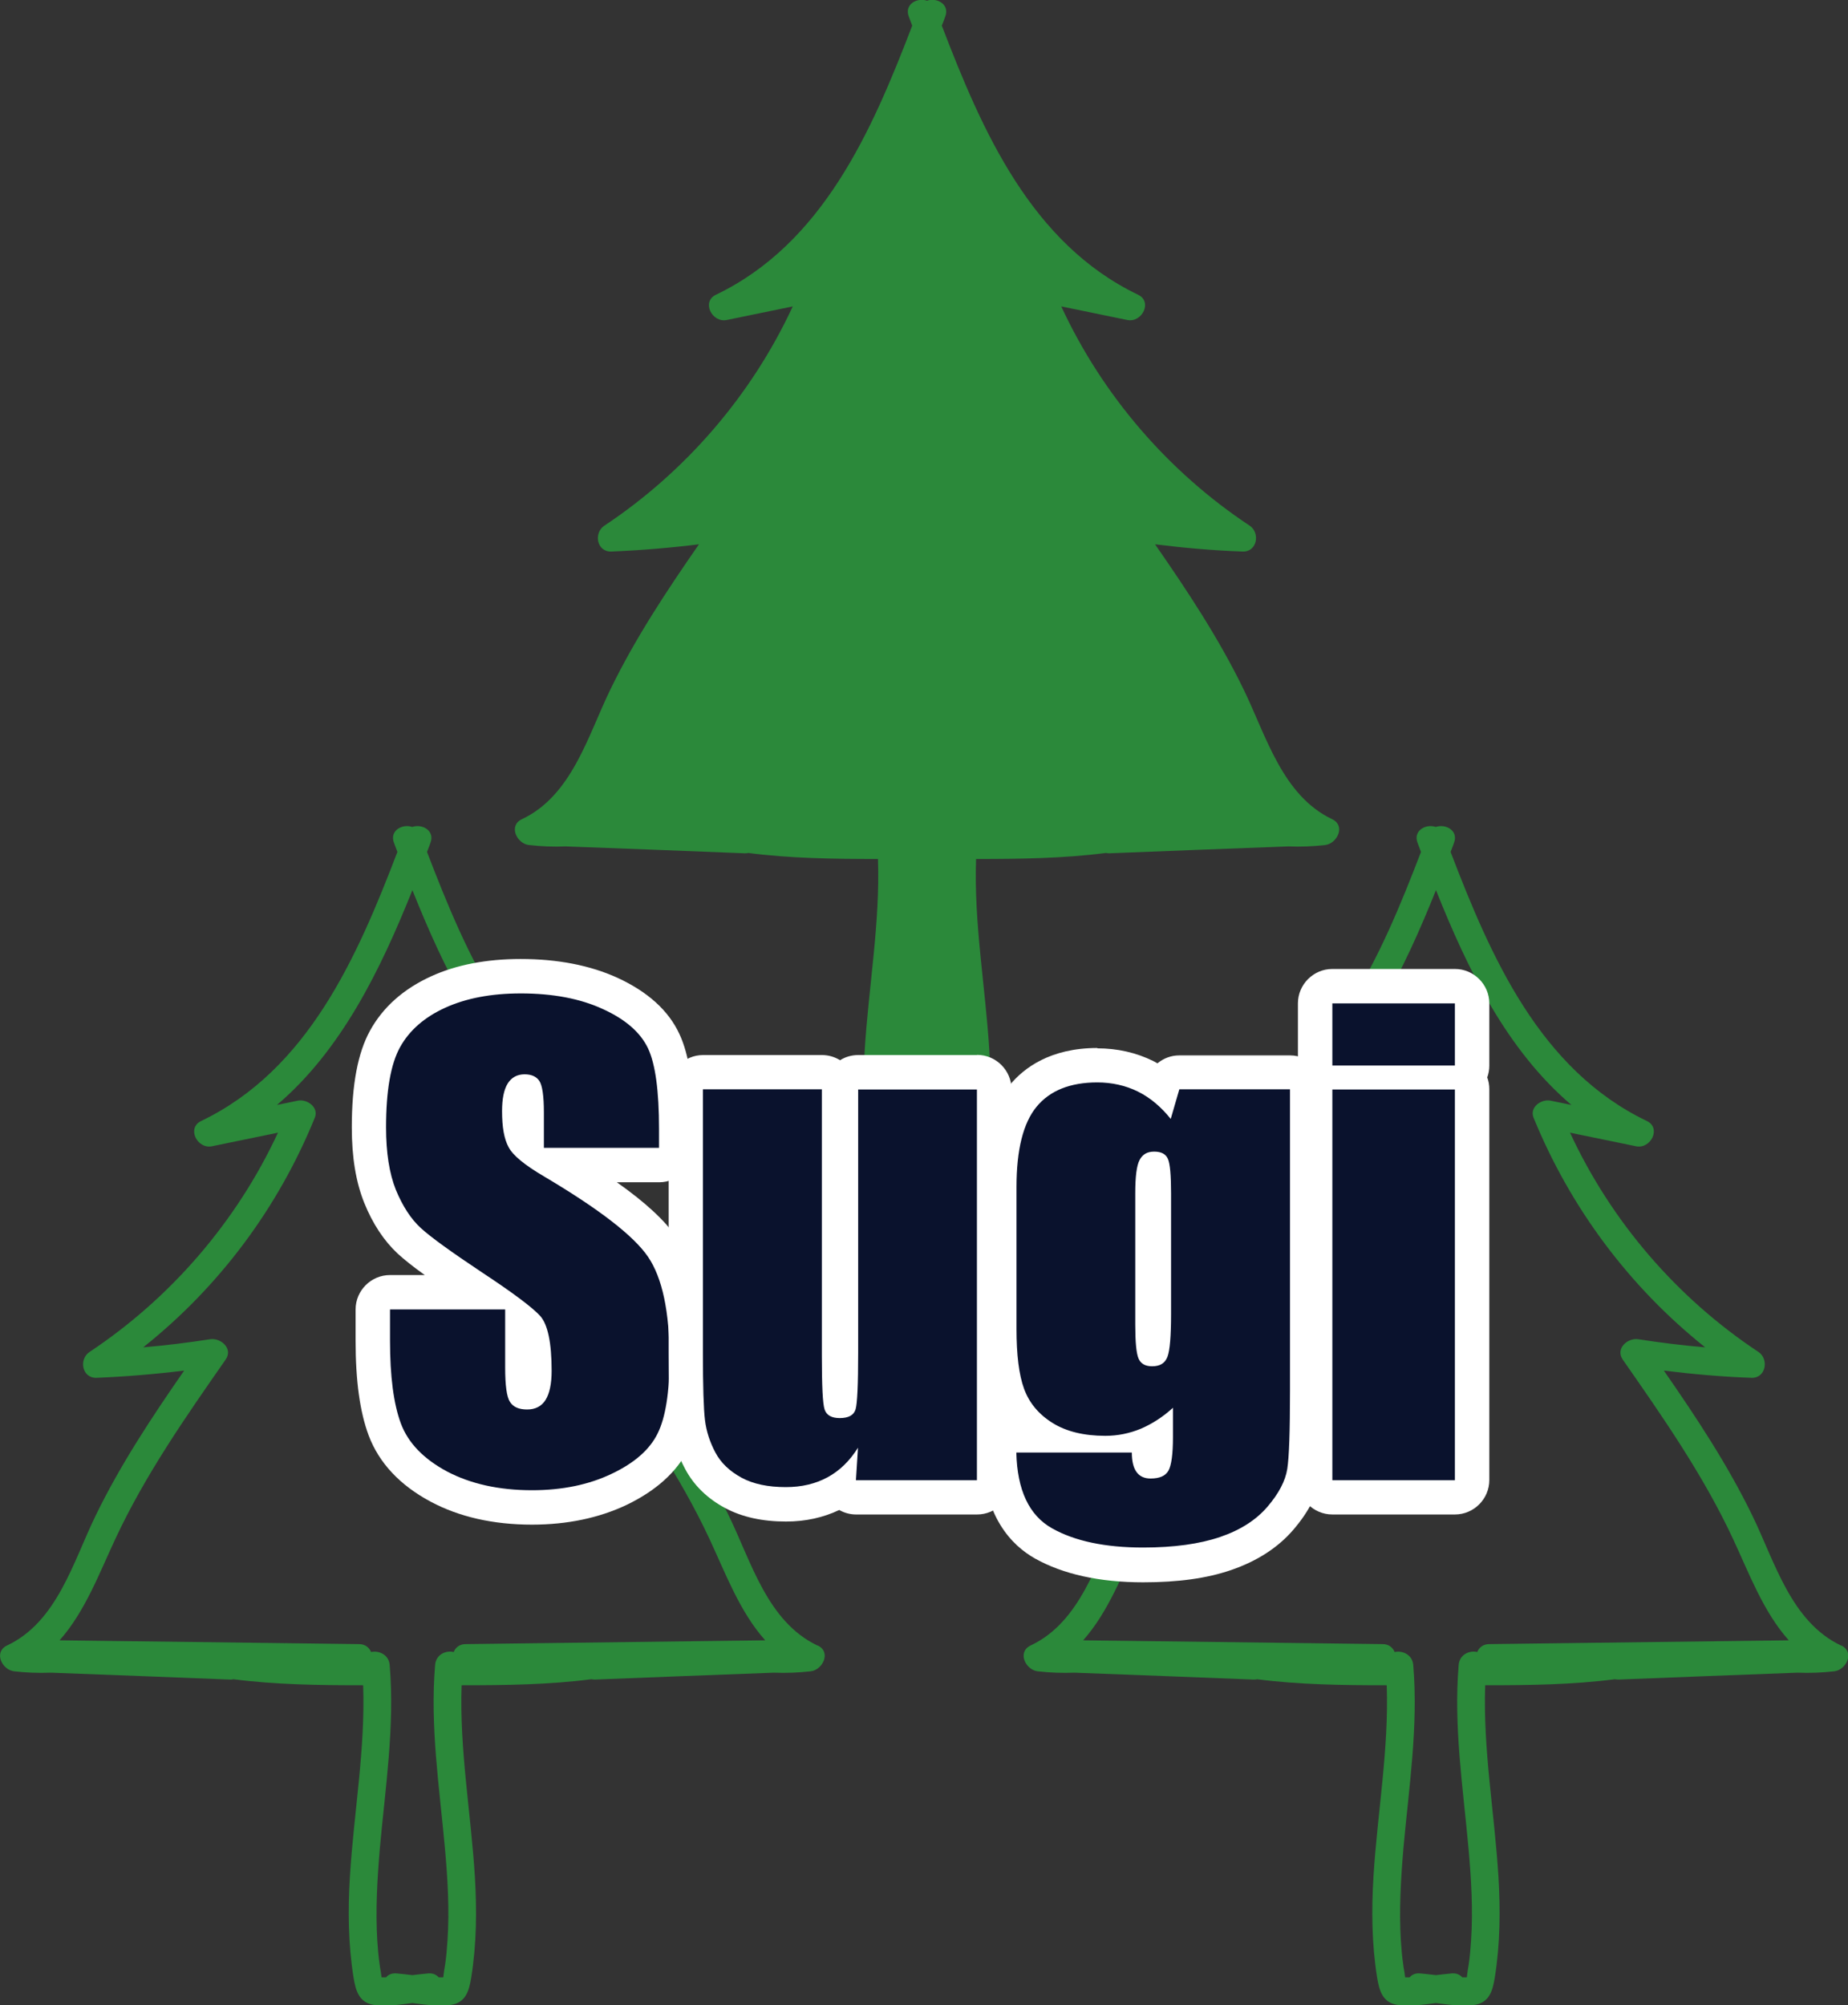
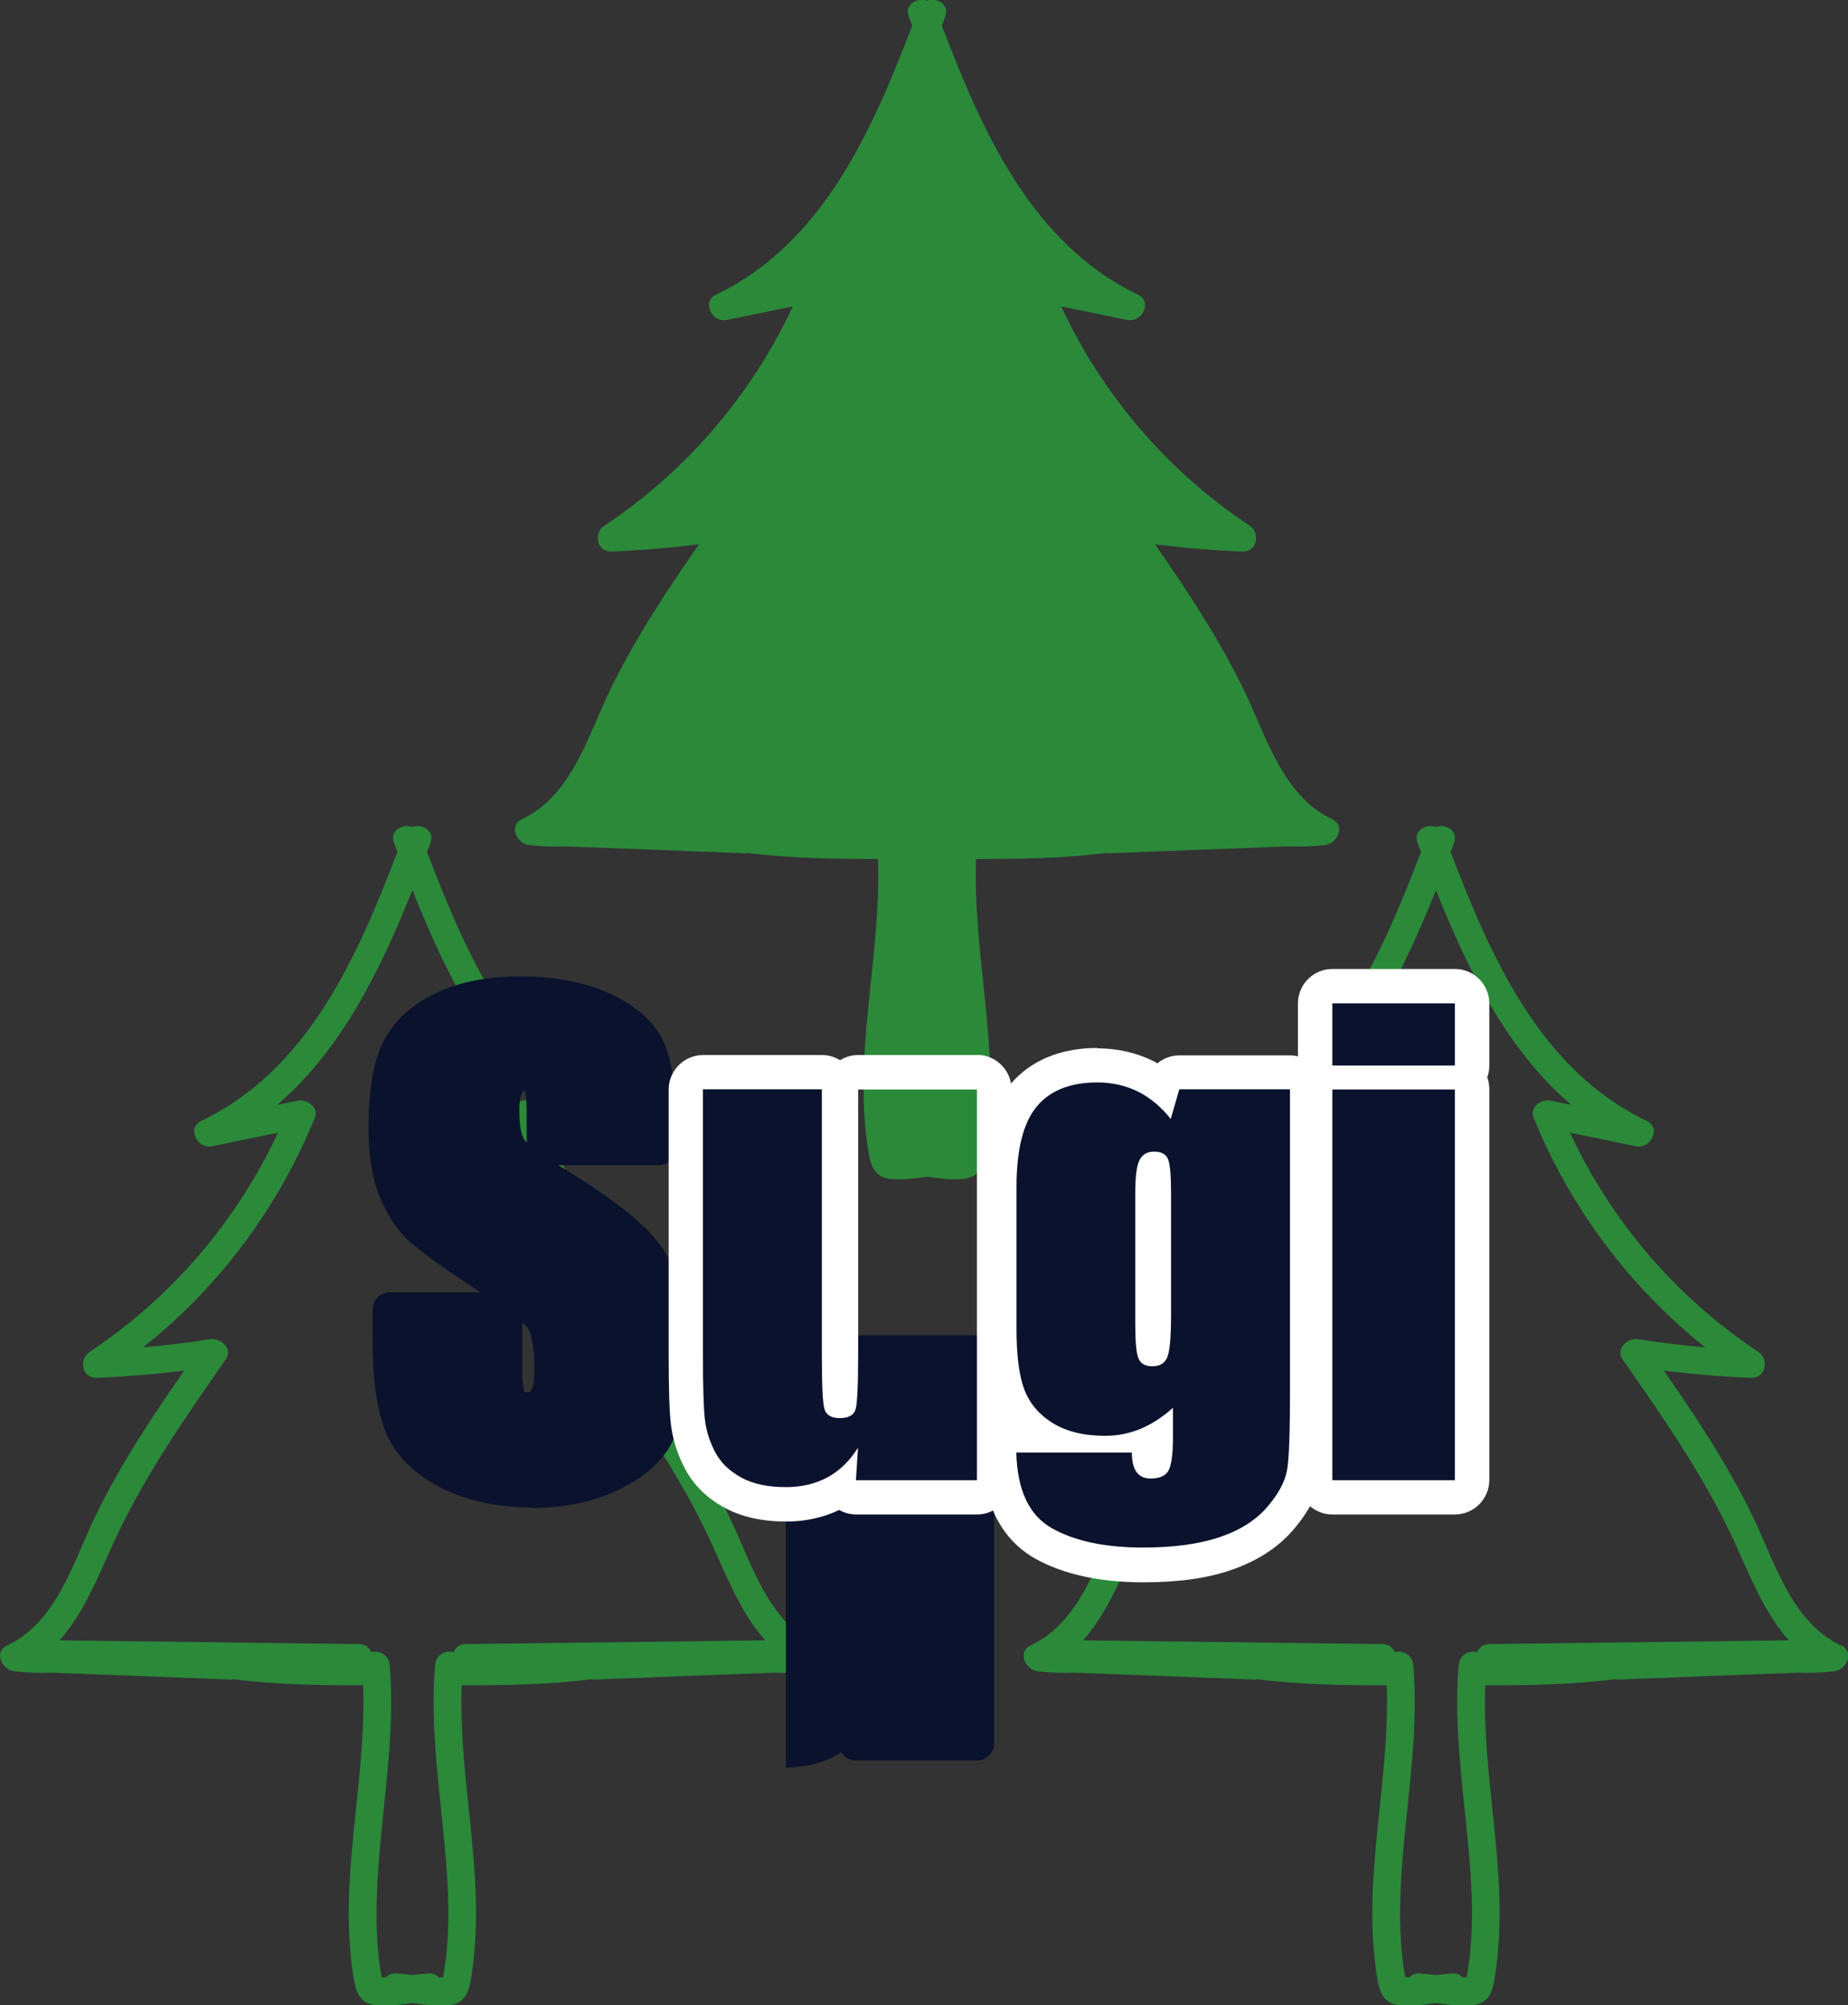
<svg xmlns="http://www.w3.org/2000/svg" id="_レイヤー_2" data-name="レイヤー 2" viewBox="0 0 107.37 116.49">
  <rect x="0" y="0" width="107.37" height="116.49" fill="#333333" stroke="none" />
  <defs>
    <style>
      .cls-1 {
        fill: #fff;
      }

      .cls-2 {
        fill: #0a122d;
      }

      .cls-3 {
        fill: #2b893a;
      }
    </style>
  </defs>
  <g id="_レイヤー_2-2" data-name="レイヤー 2">
    <g>
      <path class="cls-3" d="M47.49,95.59c-2.9-1.38-3.84-4.86-5.14-7.53-1.44-2.97-3.27-5.73-5.15-8.44,1.69,.21,3.38,.36,5.09,.42,.84,.03,1.03-1.08,.41-1.5-4.74-3.14-8.56-7.58-10.95-12.74,1.28,.26,2.56,.53,3.84,.79,.85,.17,1.48-1.06,.62-1.47-6.21-2.98-9.06-9.52-11.4-15.63,.07-.18,.14-.35,.2-.53,.27-.71-.49-1.12-1.06-.92-.57-.2-1.33,.21-1.06,.92,.07,.18,.13,.35,.2,.53-2.34,6.11-5.19,12.65-11.4,15.63-.86,.41-.23,1.64,.62,1.47,1.28-.26,2.56-.53,3.84-.79-2.39,5.15-6.22,9.6-10.95,12.74-.63,.42-.44,1.53,.41,1.5,1.7-.07,3.4-.21,5.09-.42-1.88,2.71-3.71,5.47-5.15,8.44-1.3,2.67-2.23,6.16-5.14,7.53-.8,.38-.29,1.42,.41,1.5,.71,.08,1.42,.11,2.14,.08,3.47,.13,6.94,.26,10.4,.4,.07,0,.14,0,.2-.02,2.48,.32,4.98,.35,7.48,.35,.02,0,.04,0,.06,0,.13,3.72-.54,7.4-.77,11.11-.12,1.96-.1,3.92,.21,5.86,.13,.8,.33,1.5,1.25,1.61,.68,.08,1.44-.02,2.17-.12,.73,.1,1.48,.2,2.17,.12,.92-.11,1.12-.8,1.25-1.61,.31-1.94,.33-3.9,.21-5.86-.23-3.71-.9-7.39-.77-11.11,.02,0,.04,0,.06,0,2.5,0,5-.03,7.48-.35,.06,.01,.13,.02,.2,.02,3.47-.14,6.94-.27,10.4-.4,.72,.03,1.42,0,2.14-.08,.7-.08,1.21-1.12,.41-1.5Zm-20.43-.08c-.36,0-.6,.2-.7,.46-.45-.11-1.03,.14-1.08,.75-.3,3.56,.25,7.1,.57,10.64,.16,1.78,.27,3.58,.15,5.37-.03,.47-.07,.94-.14,1.41-.03,.2-.07,.39-.09,.59,0,.06-.01,.11-.02,.14-.09,0-.18,0-.26,0-.13-.15-.33-.25-.6-.23-.31,.03-.62,.06-.93,.1-.31-.04-.62-.07-.93-.1-.27-.02-.47,.07-.6,.23-.09,0-.18,0-.26,0,0-.03-.01-.08-.02-.14-.02-.2-.07-.39-.09-.59-.07-.47-.11-.94-.14-1.41-.11-1.79,0-3.58,.15-5.37,.32-3.54,.87-7.08,.57-10.64-.05-.6-.63-.85-1.08-.75-.11-.26-.34-.46-.7-.46-5.8-.07-11.6-.15-17.4-.22,1.47-1.65,2.31-3.9,3.24-5.89,1.73-3.71,4.08-7.08,6.41-10.42,.45-.64-.29-1.28-.91-1.18-1.29,.2-2.58,.36-3.88,.47,4.41-3.51,7.84-8.1,9.97-13.34,.25-.61-.46-1.1-.99-.99-.4,.08-.8,.17-1.21,.25,3.75-3.19,6.02-7.86,7.87-12.48,1.85,4.63,4.12,9.29,7.87,12.48-.4-.08-.8-.17-1.21-.25-.53-.11-1.24,.37-.99,.99,2.14,5.24,5.57,9.83,9.97,13.34-1.3-.11-2.59-.27-3.88-.47-.62-.1-1.35,.54-.91,1.18,2.33,3.34,4.68,6.71,6.41,10.42,.93,1.99,1.76,4.24,3.24,5.89-5.8,.07-11.6,.15-17.4,.22Z" />
      <path class="cls-3" d="M106.96,95.59c-2.9-1.38-3.84-4.86-5.14-7.53-1.44-2.97-3.27-5.73-5.15-8.44,1.69,.21,3.38,.36,5.09,.42,.84,.03,1.03-1.08,.41-1.5-4.74-3.14-8.56-7.58-10.95-12.74,1.28,.26,2.56,.53,3.84,.79,.85,.17,1.48-1.06,.62-1.47-6.21-2.98-9.06-9.52-11.4-15.63,.07-.18,.14-.35,.2-.53,.27-.71-.49-1.12-1.06-.92-.57-.2-1.33,.21-1.06,.92,.07,.18,.13,.35,.2,.53-2.34,6.11-5.19,12.65-11.4,15.63-.86,.41-.23,1.64,.62,1.47,1.28-.26,2.56-.53,3.84-.79-2.39,5.15-6.22,9.6-10.95,12.74-.63,.42-.44,1.53,.41,1.5,1.7-.07,3.4-.21,5.09-.42-1.88,2.71-3.71,5.47-5.15,8.44-1.3,2.67-2.23,6.16-5.14,7.53-.8,.38-.29,1.42,.41,1.5,.71,.08,1.42,.11,2.14,.08,3.47,.13,6.94,.26,10.4,.4,.07,0,.14,0,.2-.02,2.48,.32,4.98,.35,7.48,.35,.02,0,.04,0,.06,0,.13,3.72-.54,7.4-.77,11.11-.12,1.96-.1,3.92,.21,5.86,.13,.8,.33,1.5,1.25,1.61,.68,.08,1.44-.02,2.17-.12,.73,.1,1.48,.2,2.17,.12,.92-.11,1.12-.8,1.25-1.61,.31-1.94,.33-3.9,.21-5.86-.23-3.71-.9-7.39-.77-11.11,.02,0,.04,0,.06,0,2.5,0,5-.03,7.48-.35,.06,.01,.13,.02,.2,.02,3.47-.14,6.94-.27,10.4-.4,.72,.03,1.42,0,2.14-.08,.7-.08,1.21-1.12,.41-1.5Zm-20.43-.08c-.36,0-.6,.2-.7,.46-.45-.11-1.03,.14-1.08,.75-.3,3.56,.25,7.1,.57,10.64,.16,1.78,.27,3.58,.15,5.37-.03,.47-.07,.94-.14,1.41-.03,.2-.07,.39-.09,.59,0,.06-.01,.11-.02,.14-.09,0-.18,0-.26,0-.13-.15-.33-.25-.6-.23-.31,.03-.62,.06-.93,.1-.31-.04-.62-.07-.93-.1-.27-.02-.47,.07-.6,.23-.09,0-.18,0-.26,0,0-.03-.01-.08-.02-.14-.02-.2-.07-.39-.09-.59-.07-.47-.11-.94-.14-1.41-.11-1.79,0-3.58,.15-5.37,.32-3.54,.87-7.08,.57-10.64-.05-.6-.63-.85-1.08-.75-.11-.26-.34-.46-.7-.46-5.8-.07-11.6-.15-17.4-.22,1.47-1.65,2.31-3.9,3.24-5.89,1.73-3.71,4.08-7.08,6.41-10.42,.45-.64-.29-1.28-.91-1.18-1.29,.2-2.58,.36-3.88,.47,4.41-3.51,7.84-8.1,9.97-13.34,.25-.61-.46-1.1-.99-.99-.4,.08-.8,.17-1.21,.25,3.75-3.19,6.02-7.86,7.87-12.48,1.85,4.63,4.12,9.29,7.87,12.48-.4-.08-.8-.17-1.21-.25-.53-.11-1.24,.37-.99,.99,2.14,5.24,5.57,9.83,9.97,13.34-1.3-.11-2.59-.27-3.88-.47-.62-.1-1.35,.54-.91,1.18,2.33,3.34,4.68,6.71,6.41,10.42,.93,1.99,1.76,4.24,3.24,5.89-5.8,.07-11.6,.15-17.4,.22Z" />
      <path class="cls-3" d="M77.4,47.59c-2.9-1.38-3.84-4.86-5.14-7.53-1.44-2.97-3.27-5.73-5.15-8.44,1.69,.21,3.38,.36,5.09,.42,.84,.03,1.03-1.08,.41-1.5-4.74-3.14-8.56-7.58-10.95-12.74,1.28,.26,2.56,.53,3.84,.79,.85,.17,1.48-1.06,.62-1.47-6.21-2.98-9.06-9.52-11.4-15.63,.07-.18,.14-.35,.2-.53,.27-.71-.49-1.12-1.06-.92-.57-.2-1.33,.21-1.06,.92,.07,.18,.13,.35,.2,.53-2.34,6.11-5.19,12.65-11.4,15.63-.86,.41-.23,1.64,.62,1.47,1.28-.26,2.56-.53,3.84-.79-2.39,5.15-6.22,9.6-10.95,12.74-.63,.42-.44,1.53,.41,1.5,1.7-.07,3.4-.21,5.09-.42-1.88,2.71-3.71,5.47-5.15,8.44-1.3,2.67-2.23,6.16-5.14,7.53-.8,.38-.29,1.42,.41,1.5,.71,.08,1.42,.11,2.14,.08,3.47,.13,6.94,.26,10.4,.4,.07,0,.14,0,.2-.02,2.48,.32,4.98,.35,7.48,.35,.02,0,.04,0,.06,0,.13,3.72-.54,7.4-.77,11.11-.12,1.96-.1,3.92,.21,5.86,.13,.8,.33,1.5,1.25,1.61,.68,.08,1.44-.02,2.16-.12,.73,.1,1.48,.2,2.16,.12,.92-.11,1.12-.8,1.25-1.61,.31-1.94,.33-3.9,.21-5.86-.23-3.71-.9-7.39-.77-11.11,.02,0,.04,0,.06,0,2.5,0,5-.03,7.48-.35,.06,.01,.13,.02,.2,.02,3.47-.14,6.94-.27,10.4-.4,.72,.03,1.42,0,2.14-.08,.7-.08,1.21-1.12,.41-1.5Z" />
    </g>
    <g>
      <g>
        <path class="cls-2" d="M30.9,87.57c-2.08,0-3.9-.41-5.41-1.21-1.58-.84-2.63-1.96-3.14-3.32-.47-1.25-.7-2.94-.7-5.16v-1.81c0-.55,.45-1,1-1h5.26c-.15-.1-.3-.2-.46-.3-1.86-1.23-3.06-2.11-3.69-2.68-.69-.63-1.26-1.5-1.7-2.58-.43-1.07-.65-2.38-.65-4,0-2.32,.31-4,.94-5.14,.64-1.17,1.68-2.08,3.08-2.73,1.33-.61,2.95-.92,4.8-.92,2,0,3.75,.34,5.2,1,1.53,.7,2.58,1.64,3.11,2.77,.5,1.06,.74,2.73,.74,5.1v1.1c0,.55-.45,1-1,1h-5.84c3.15,1.9,5.12,3.46,6.01,4.77,.96,1.4,1.42,3.52,1.42,6.47,0,2.15-.26,3.72-.8,4.81-.56,1.14-1.62,2.08-3.14,2.81-1.45,.7-3.15,1.05-5.05,1.05Zm-.27-6.69c.16,0,.18-.04,.22-.09,.06-.1,.2-.4,.2-1.15,0-1.97-.35-2.46-.42-2.54-.06-.07-.16-.16-.29-.27v2.61c0,.95,.09,1.33,.12,1.44,0,0,.01,0,.02,0,.03,0,.07,0,.14,0Zm-.14-17.49c-.1,0-.1,0-.14,.06-.05,.09-.18,.36-.18,1.08,0,.99,.16,1.44,.26,1.62,.02,.03,.06,.11,.17,.22v-1.76c0-.72-.05-1.07-.09-1.22,0,0-.02,0-.02,0Z" />
-         <path class="cls-1" d="M30.25,57.71c1.87,0,3.46,.3,4.78,.91,1.32,.6,2.19,1.37,2.62,2.28s.64,2.48,.64,4.68v1.1h-6.69v-2.05c0-.96-.09-1.57-.26-1.83-.17-.26-.46-.39-.86-.39-.43,0-.76,.18-.98,.53-.22,.35-.33,.89-.33,1.61,0,.92,.12,1.62,.38,2.09,.24,.47,.92,1.03,2.04,1.69,3.21,1.9,5.23,3.46,6.06,4.68,.83,1.22,1.25,3.19,1.25,5.9,0,1.97-.23,3.43-.69,4.36-.46,.94-1.35,1.72-2.68,2.35-1.32,.63-2.86,.95-4.62,.95-1.93,0-3.57-.37-4.94-1.09-1.36-.73-2.26-1.66-2.68-2.79-.42-1.13-.63-2.73-.63-4.81v-1.81h6.69v3.37c0,1.04,.09,1.71,.28,2,.19,.3,.52,.44,1,.44s.84-.19,1.07-.56,.35-.94,.35-1.68c0-1.63-.22-2.7-.67-3.2-.46-.5-1.58-1.34-3.37-2.52-1.79-1.19-2.98-2.05-3.56-2.58s-1.06-1.28-1.45-2.22c-.38-.95-.57-2.16-.57-3.63,0-2.12,.27-3.67,.81-4.65,.54-.98,1.42-1.75,2.63-2.3s2.67-.83,4.38-.83m0-2c-1.99,0-3.75,.34-5.21,1.01-1.6,.73-2.79,1.79-3.54,3.15-.71,1.29-1.06,3.13-1.06,5.62,0,1.75,.24,3.18,.72,4.38,.49,1.22,1.15,2.21,1.94,2.95,.36,.33,.88,.75,1.58,1.25h-2.02c-1.1,0-2,.9-2,2v1.81c0,2.34,.25,4.14,.76,5.51,.6,1.59,1.81,2.89,3.61,3.85,1.65,.88,3.63,1.33,5.88,1.33,2.05,0,3.89-.39,5.48-1.14,1.73-.83,2.95-1.93,3.61-3.27,.61-1.23,.9-2.94,.9-5.25,0-3.15-.52-5.45-1.6-7.03-.66-.97-1.79-2.02-3.46-3.2h2.46c1.1,0,2-.9,2-2v-1.1c0-2.55-.26-4.31-.83-5.52-.63-1.36-1.84-2.45-3.6-3.26-1.58-.72-3.47-1.09-5.62-1.09h0Z" />
      </g>
      <g>
-         <path class="cls-2" d="M45.66,87.4c-1.2,0-2.23-.22-3.05-.67-.86-.46-1.51-1.09-1.92-1.86-.38-.71-.62-1.47-.72-2.24-.09-.7-.13-2.02-.13-4.03v-15.31c0-.55,.45-1,1-1h6.91c.55,0,1,.45,1,1v15.45c0,1.2,.03,1.9,.05,2.31,.03-.43,.05-1.18,.05-2.48v-15.28c0-.55,.45-1,1-1h6.91c.55,0,1,.45,1,1v22.7c0,.55-.45,1-1,1h-7.03c-.28,0-.54-.11-.73-.32-.05-.05-.09-.1-.12-.16-.1,.07-.21,.13-.32,.19-.85,.46-1.82,.7-2.9,.7Z" />
+         <path class="cls-2" d="M45.66,87.4c-1.2,0-2.23-.22-3.05-.67-.86-.46-1.51-1.09-1.92-1.86-.38-.71-.62-1.47-.72-2.24-.09-.7-.13-2.02-.13-4.03v-15.31c0-.55,.45-1,1-1h6.91c.55,0,1,.45,1,1v15.45c0,1.2,.03,1.9,.05,2.31,.03-.43,.05-1.18,.05-2.48c0-.55,.45-1,1-1h6.91c.55,0,1,.45,1,1v22.7c0,.55-.45,1-1,1h-7.03c-.28,0-.54-.11-.73-.32-.05-.05-.09-.1-.12-.16-.1,.07-.21,.13-.32,.19-.85,.46-1.82,.7-2.9,.7Z" />
        <path class="cls-1" d="M56.76,63.29v22.7h-7.03l.12-1.89c-.48,.77-1.07,1.34-1.77,1.72-.7,.38-1.51,.57-2.42,.57-1.04,0-1.9-.18-2.58-.55-.68-.37-1.19-.85-1.51-1.45-.32-.6-.53-1.23-.61-1.89-.08-.66-.12-1.96-.12-3.91v-15.31h6.91v15.45c0,1.77,.05,2.82,.16,3.15,.11,.33,.4,.5,.88,.5,.51,0,.82-.17,.92-.51,.1-.34,.15-1.44,.15-3.3v-15.28h6.91m0-2h-6.91c-.39,0-.75,.11-1.05,.3-.31-.19-.67-.3-1.05-.3h-6.91c-1.1,0-2,.9-2,2v15.31c0,2.08,.04,3.4,.13,4.15,.11,.9,.39,1.77,.83,2.59,.51,.96,1.3,1.72,2.33,2.27,.98,.52,2.16,.78,3.53,.78,1.13,0,2.16-.23,3.09-.67,.3,.17,.64,.26,.98,.26h7.03c1.1,0,2-.9,2-2v-22.7c0-1.1-.9-2-2-2h0Z" />
      </g>
      <g>
        <path class="cls-2" d="M66.41,90.91c-2.36,0-4.31-.42-5.79-1.25-1.66-.93-2.53-2.7-2.58-5.26,0-.27,.1-.53,.29-.72,.19-.19,.45-.3,.71-.3h1.38c-.89-.61-1.53-1.4-1.88-2.36-.34-.93-.5-2.18-.5-3.82v-8.25c0-2.42,.45-4.14,1.39-5.29,.97-1.19,2.42-1.79,4.31-1.79,1.02,0,1.97,.21,2.82,.64,.34,.17,.66,.37,.97,.6l.03-.11c.12-.43,.52-.72,.96-.72h6.43c.55,0,1,.45,1,1v17.48c0,2.43-.06,3.98-.17,4.73-.14,.87-.6,1.78-1.38,2.69-.78,.9-1.85,1.59-3.2,2.06-1.28,.44-2.89,.66-4.78,.66Zm.22-6.98c.07,.14,.11,.29,.11,.46,0,.42,.08,.54,.08,.54,.1-.02,.16-.03,.2-.05,.03-.12,.1-.46,.11-1.19-.16,.08-.32,.16-.49,.23,0,0-.01,0-.02,0Zm.36-15.6c-.02,.22-.04,.54-.04,.99v7.63c0,.38,0,.67,.02,.9,.03-.32,.05-.8,.05-1.5v-7.03c0-.43-.01-.75-.03-.99Z" />
        <path class="cls-1" d="M63.74,62.88c.87,0,1.66,.18,2.37,.53,.71,.35,1.35,.89,1.91,1.59l.5-1.72h6.43v17.48c0,2.36-.05,3.89-.16,4.58s-.49,1.42-1.15,2.19c-.66,.77-1.58,1.36-2.76,1.76-1.18,.4-2.67,.61-4.46,.61-2.2,0-3.97-.37-5.3-1.12s-2.02-2.22-2.07-4.4h6.71c0,1,.36,1.51,1.09,1.51,.52,0,.87-.15,1.04-.46,.17-.31,.26-.95,.26-1.94v-1.71c-.59,.54-1.22,.94-1.87,1.22-.66,.27-1.34,.41-2.06,.41-1.24,0-2.27-.25-3.07-.75s-1.35-1.16-1.65-1.98c-.3-.82-.44-1.98-.44-3.48v-8.25c0-2.16,.39-3.71,1.16-4.65,.78-.95,1.96-1.42,3.54-1.42m3.18,16.49c.46,0,.75-.18,.89-.55,.14-.37,.21-1.19,.21-2.48v-7.03c0-1.04-.06-1.7-.18-1.98-.12-.29-.39-.43-.8-.43s-.68,.16-.85,.49c-.17,.32-.25,.97-.25,1.92v7.63c0,1.02,.06,1.67,.19,1.98,.13,.3,.39,.45,.79,.45m-3.18-18.49c-2.75,0-4.28,1.17-5.09,2.15-1.09,1.33-1.62,3.26-1.62,5.92v8.25c0,1.76,.18,3.12,.57,4.17,.16,.43,.36,.83,.6,1.2-.22,.1-.42,.24-.6,.42-.38,.38-.58,.9-.57,1.44,.08,3.66,1.72,5.34,3.09,6.11,1.63,.91,3.74,1.38,6.28,1.38,2.03,0,3.7-.23,5.1-.71,1.52-.52,2.74-1.31,3.63-2.35,.9-1.05,1.45-2.12,1.61-3.18,.08-.51,.19-1.57,.19-4.89v-17.48c0-1.1-.9-2-2-2h-6.43c-.48,0-.92,.17-1.27,.46-.08-.04-.16-.09-.24-.13-.99-.49-2.09-.74-3.26-.74h0Z" />
      </g>
      <g>
        <path class="cls-2" d="M77.41,86.99c-.55,0-1-.45-1-1v-22.7c0-.27,.11-.51,.28-.69-.17-.18-.28-.42-.28-.69v-3.61c0-.55,.45-1,1-1h7.12c.55,0,1,.45,1,1v3.61c0,.27-.11,.51-.28,.69,.17,.18,.28,.42,.28,.69v22.7c0,.55-.45,1-1,1h-7.12Z" />
        <path class="cls-1" d="M84.53,58.29v3.61h-7.12v-3.61h7.12m0,5v22.7h-7.12v-22.7h7.12m0-7h-7.12c-1.1,0-2,.9-2,2v3.61c0,.24,.04,.48,.12,.69-.08,.22-.12,.45-.12,.69v22.7c0,1.1,.9,2,2,2h7.12c1.1,0,2-.9,2-2v-22.7c0-.24-.04-.48-.12-.69,.08-.22,.12-.45,.12-.69v-3.61c0-1.1-.9-2-2-2h0Z" />
      </g>
    </g>
  </g>
</svg>